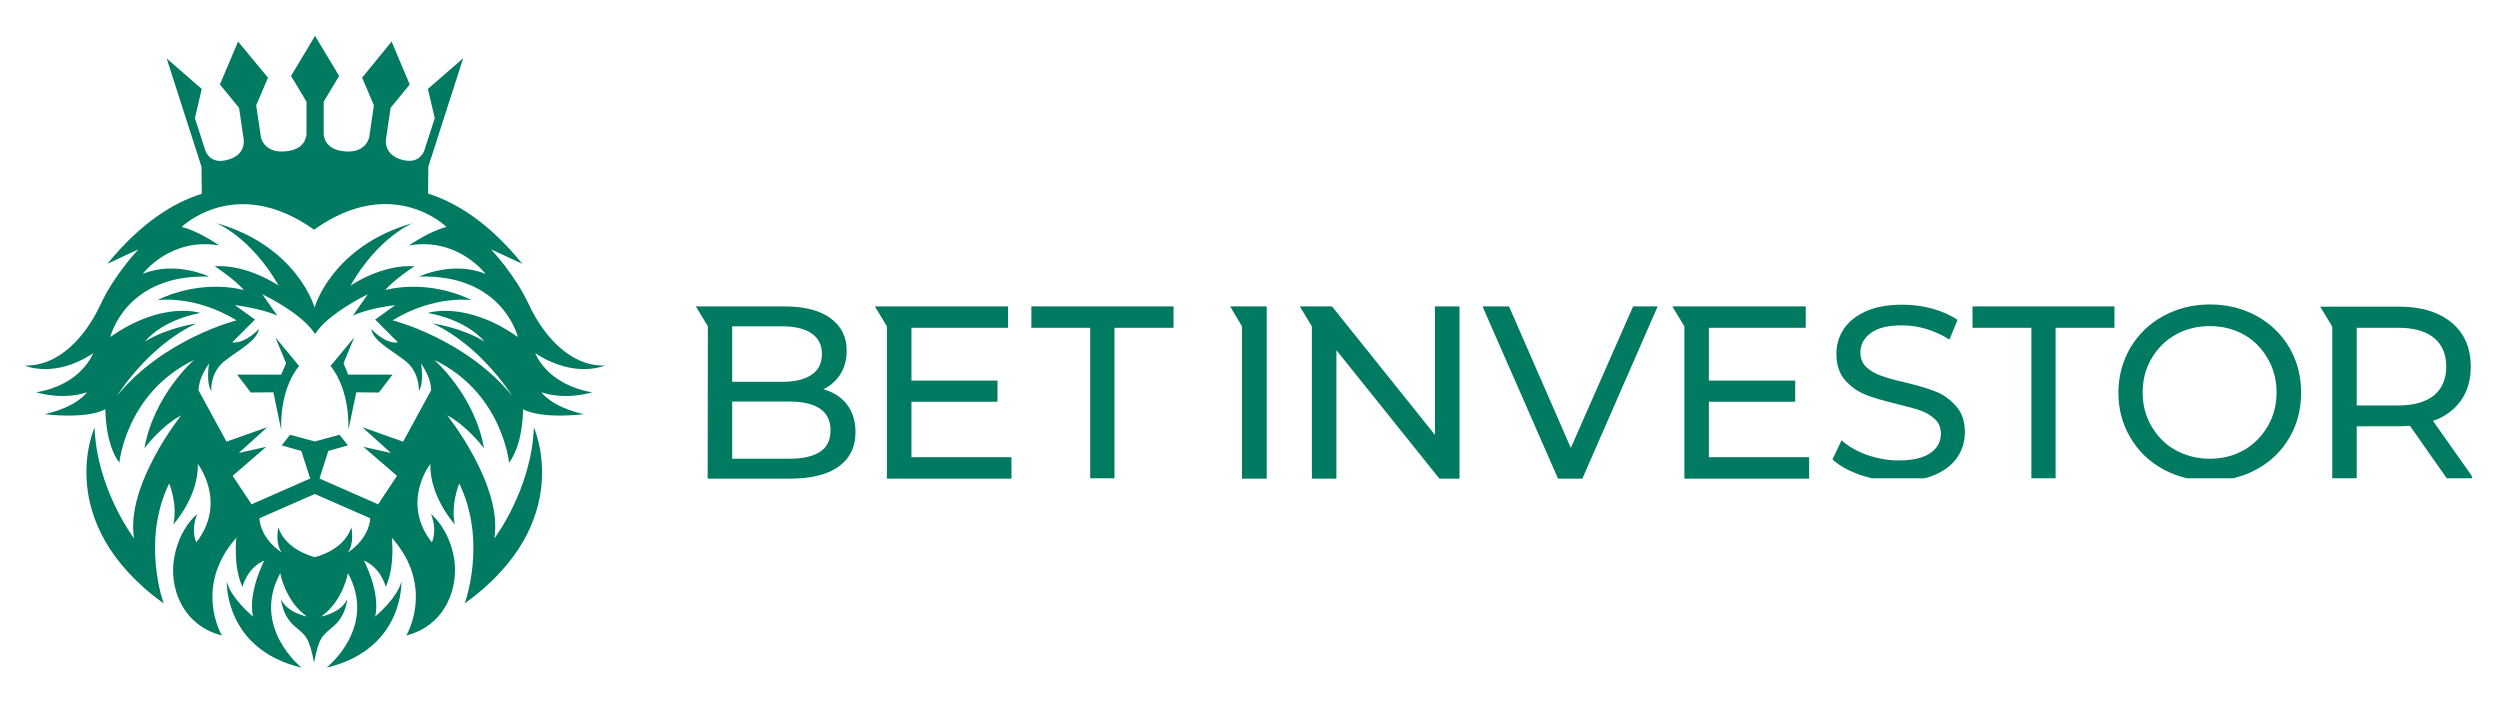
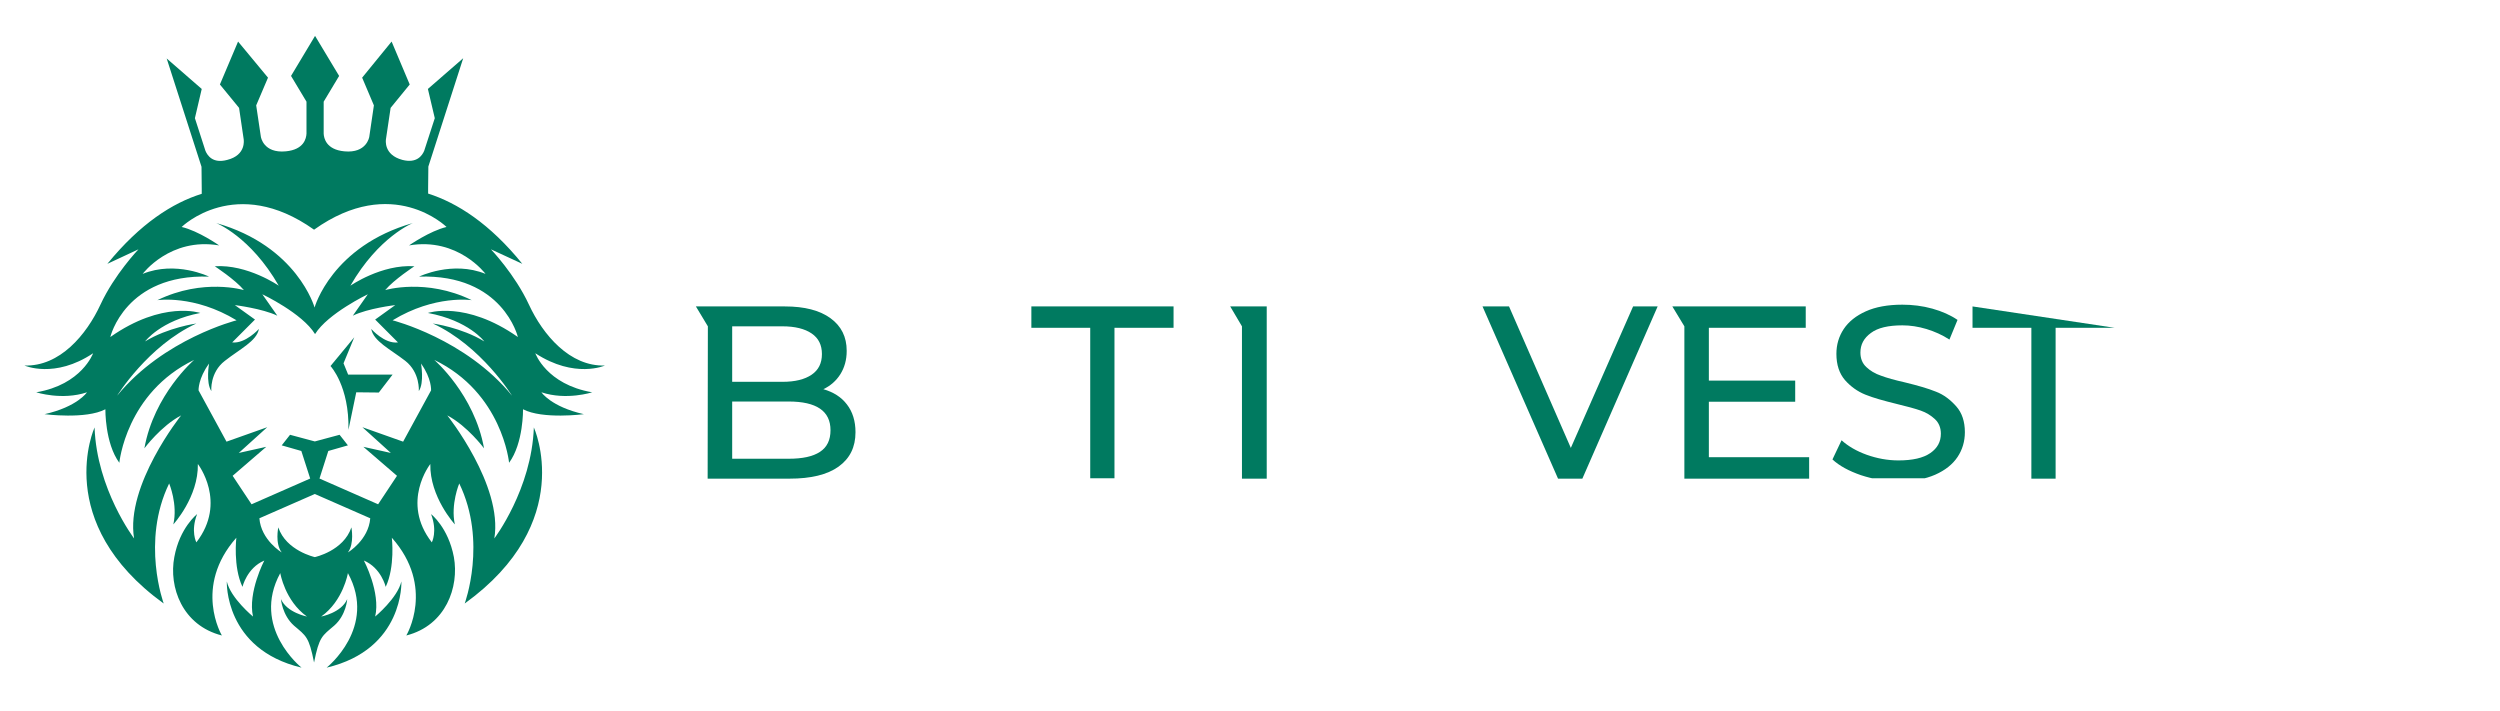
<svg xmlns="http://www.w3.org/2000/svg" width="225" zoomAndPan="magnify" viewBox="0 0 168.75 48" height="64" preserveAspectRatio="xMidYMid meet" version="1.0">
  <defs>
    <clipPath id="5fcb94a7ba">
      <path d="M 46 20.516 L 58 20.516 L 58 32.285 L 46 32.285 Z M 46 20.516 " clip-rule="nonzero" />
    </clipPath>
    <clipPath id="86054b3929">
      <path d="M 59 20.516 L 69 20.516 L 69 32.285 L 59 32.285 Z M 59 20.516 " clip-rule="nonzero" />
    </clipPath>
    <clipPath id="95e75be985">
      <path d="M 69 20.516 L 80 20.516 L 80 32.285 L 69 32.285 Z M 69 20.516 " clip-rule="nonzero" />
    </clipPath>
    <clipPath id="90b63ee3c4">
-       <path d="M 87 20.516 L 99 20.516 L 99 32.285 L 87 32.285 Z M 87 20.516 " clip-rule="nonzero" />
-     </clipPath>
+       </clipPath>
    <clipPath id="d716bffa50">
      <path d="M 100 20.516 L 112 20.516 L 112 32.285 L 100 32.285 Z M 100 20.516 " clip-rule="nonzero" />
    </clipPath>
    <clipPath id="4b1711fa83">
      <path d="M 112 20.516 L 123 20.516 L 123 32.285 L 112 32.285 Z M 112 20.516 " clip-rule="nonzero" />
    </clipPath>
    <clipPath id="2e7a5d34c9">
      <path d="M 123 20.516 L 133 20.516 L 133 32.285 L 123 32.285 Z M 123 20.516 " clip-rule="nonzero" />
    </clipPath>
    <clipPath id="9984732b6a">
      <path d="M 133 20.516 L 143 20.516 L 143 32.285 L 133 32.285 Z M 133 20.516 " clip-rule="nonzero" />
    </clipPath>
    <clipPath id="8687a65285">
-       <path d="M 142 20.516 L 156 20.516 L 156 32.285 L 142 32.285 Z M 142 20.516 " clip-rule="nonzero" />
-     </clipPath>
+       </clipPath>
    <clipPath id="49d4dbe546">
      <path d="M 156 20.516 L 166.852 20.516 L 166.852 32.285 L 156 32.285 Z M 156 20.516 " clip-rule="nonzero" />
    </clipPath>
    <clipPath id="cbeacbf3fa">
      <path d="M 83 20.516 L 86 20.516 L 86 32.285 L 83 32.285 Z M 83 20.516 " clip-rule="nonzero" />
    </clipPath>
    <clipPath id="ba0319d620">
      <path d="M 1.598 2 L 41 2 L 41 46 L 1.598 46 Z M 1.598 2 " clip-rule="nonzero" />
    </clipPath>
  </defs>
  <g clip-path="url(#5fcb94a7ba)">
    <path fill="#007a60" d="M 47.766 32.309 L 53.297 32.309 C 54.734 32.309 55.844 32.043 56.605 31.496 C 57.367 30.945 57.746 30.184 57.746 29.172 C 57.746 28.426 57.551 27.797 57.168 27.301 C 56.789 26.801 56.258 26.469 55.578 26.27 C 56.059 26.039 56.441 25.707 56.723 25.262 C 57.004 24.812 57.152 24.297 57.152 23.684 C 57.152 22.738 56.789 22.012 56.059 21.48 C 55.332 20.949 54.305 20.684 52.98 20.684 L 46.973 20.684 L 47.781 22.027 Z M 49.422 22.027 L 52.816 22.027 C 53.66 22.027 54.32 22.191 54.785 22.508 C 55.25 22.824 55.48 23.285 55.48 23.898 C 55.48 24.516 55.25 24.977 54.785 25.293 C 54.32 25.609 53.676 25.773 52.816 25.773 L 49.422 25.773 Z M 49.422 27.102 L 53.23 27.102 C 55.117 27.102 56.059 27.746 56.059 29.039 C 56.059 29.703 55.828 30.184 55.348 30.5 C 54.867 30.816 54.172 30.965 53.23 30.965 L 49.422 30.965 Z M 49.422 27.102 " fill-opacity="1" fill-rule="nonzero" />
  </g>
  <g clip-path="url(#86054b3929)">
-     <path fill="#007a60" d="M 59.867 32.309 L 68.273 32.309 L 68.273 30.863 L 61.523 30.863 L 61.523 27.117 L 67.332 27.117 L 67.332 25.691 L 61.523 25.691 L 61.523 22.125 L 68.043 22.125 L 68.043 20.684 L 59.055 20.684 L 59.867 22.027 Z M 59.867 32.309 " fill-opacity="1" fill-rule="nonzero" />
-   </g>
+     </g>
  <g clip-path="url(#95e75be985)">
    <path fill="#007a60" d="M 69.617 22.125 L 73.59 22.125 L 73.59 32.309 L 75.227 32.309 L 75.227 22.125 L 79.215 22.125 L 79.215 20.684 L 69.617 20.684 Z M 69.617 22.125 " fill-opacity="1" fill-rule="nonzero" />
  </g>
  <g clip-path="url(#90b63ee3c4)">
    <path fill="#007a60" d="M 98.516 32.309 L 98.516 20.684 L 96.859 20.684 L 96.859 29.355 L 89.91 20.684 L 87.738 20.684 L 88.551 22.027 L 88.551 32.309 L 90.207 32.309 L 90.207 23.637 L 97.16 32.309 Z M 98.516 32.309 " fill-opacity="1" fill-rule="nonzero" />
  </g>
  <g clip-path="url(#d716bffa50)">
    <path fill="#007a60" d="M 106.809 32.309 L 111.891 20.684 L 110.234 20.684 L 106.031 30.234 L 101.859 20.684 L 100.07 20.684 L 105.168 32.309 Z M 106.809 32.309 " fill-opacity="1" fill-rule="nonzero" />
  </g>
  <g clip-path="url(#4b1711fa83)">
    <path fill="#007a60" d="M 115.348 27.117 L 121.176 27.117 L 121.176 25.691 L 115.348 25.691 L 115.348 22.125 L 121.887 22.125 L 121.887 20.684 L 112.883 20.684 L 113.695 22.027 L 113.695 32.309 L 122.117 32.309 L 122.117 30.863 L 115.348 30.863 Z M 115.348 27.117 " fill-opacity="1" fill-rule="nonzero" />
  </g>
  <g clip-path="url(#2e7a5d34c9)">
    <path fill="#007a60" d="M 130.676 26.438 C 130.148 26.223 129.453 26.023 128.574 25.809 C 127.895 25.656 127.367 25.508 126.969 25.359 C 126.57 25.227 126.242 25.027 125.977 24.777 C 125.711 24.531 125.578 24.199 125.578 23.801 C 125.578 23.254 125.809 22.824 126.289 22.473 C 126.754 22.125 127.465 21.961 128.41 21.961 C 128.938 21.961 129.484 22.043 130.031 22.207 C 130.578 22.375 131.105 22.605 131.586 22.922 L 132.133 21.594 C 131.652 21.266 131.09 21.016 130.43 20.832 C 129.766 20.648 129.086 20.566 128.41 20.566 C 127.434 20.566 126.605 20.715 125.941 21.016 C 125.281 21.312 124.785 21.711 124.453 22.207 C 124.121 22.707 123.957 23.27 123.957 23.883 C 123.957 24.629 124.156 25.211 124.535 25.656 C 124.918 26.09 125.379 26.422 125.91 26.637 C 126.438 26.852 127.152 27.051 128.027 27.266 C 128.723 27.434 129.27 27.582 129.648 27.715 C 130.031 27.848 130.344 28.047 130.609 28.293 C 130.875 28.543 131.008 28.875 131.008 29.273 C 131.008 29.82 130.777 30.25 130.297 30.582 C 129.816 30.914 129.105 31.078 128.145 31.078 C 127.414 31.078 126.703 30.945 126.008 30.699 C 125.312 30.449 124.75 30.117 124.305 29.719 L 123.691 31.012 C 124.156 31.445 124.801 31.793 125.613 32.074 C 126.422 32.34 127.266 32.488 128.145 32.488 C 129.121 32.488 129.949 32.34 130.625 32.043 C 131.305 31.742 131.801 31.344 132.133 30.848 C 132.465 30.352 132.629 29.785 132.629 29.172 C 132.629 28.445 132.43 27.863 132.051 27.434 C 131.668 27 131.207 26.637 130.676 26.438 Z M 130.676 26.438 " fill-opacity="1" fill-rule="nonzero" />
  </g>
  <g clip-path="url(#9984732b6a)">
-     <path fill="#007a60" d="M 133.145 22.125 L 137.117 22.125 L 137.117 32.309 L 138.754 32.309 L 138.754 22.125 L 142.727 22.125 L 142.727 20.684 L 133.145 20.684 Z M 133.145 22.125 " fill-opacity="1" fill-rule="nonzero" />
+     <path fill="#007a60" d="M 133.145 22.125 L 137.117 22.125 L 137.117 32.309 L 138.754 32.309 L 138.754 22.125 L 142.727 22.125 L 133.145 20.684 Z M 133.145 22.125 " fill-opacity="1" fill-rule="nonzero" />
  </g>
  <g clip-path="url(#8687a65285)">
    <path fill="#007a60" d="M 152.328 21.332 C 151.383 20.816 150.34 20.551 149.184 20.551 C 148.008 20.551 146.965 20.816 146.02 21.332 C 145.078 21.844 144.348 22.559 143.801 23.469 C 143.273 24.383 142.992 25.391 142.992 26.504 C 142.992 27.613 143.258 28.625 143.801 29.539 C 144.332 30.449 145.078 31.164 146.02 31.676 C 146.965 32.191 148.008 32.457 149.184 32.457 C 150.34 32.457 151.383 32.191 152.328 31.676 C 153.27 31.164 154 30.449 154.527 29.555 C 155.059 28.66 155.324 27.633 155.324 26.504 C 155.324 25.375 155.059 24.363 154.527 23.453 C 154 22.559 153.254 21.844 152.328 21.332 Z M 153.07 28.773 C 152.676 29.453 152.145 29.984 151.465 30.383 C 150.789 30.766 150.027 30.965 149.164 30.965 C 148.32 30.965 147.543 30.766 146.848 30.383 C 146.152 30.004 145.625 29.453 145.227 28.773 C 144.828 28.094 144.629 27.332 144.629 26.488 C 144.629 25.641 144.828 24.879 145.227 24.199 C 145.625 23.52 146.152 22.988 146.848 22.59 C 147.543 22.207 148.305 22.012 149.164 22.012 C 150.008 22.012 150.789 22.207 151.465 22.59 C 152.145 22.973 152.676 23.52 153.07 24.199 C 153.469 24.879 153.668 25.641 153.668 26.488 C 153.668 27.332 153.469 28.094 153.07 28.773 Z M 153.07 28.773 " fill-opacity="1" fill-rule="nonzero" />
  </g>
  <g clip-path="url(#49d4dbe546)">
-     <path fill="#007a60" d="M 164.227 28.41 C 165.039 28.129 165.668 27.664 166.113 27.035 C 166.562 26.402 166.777 25.641 166.777 24.746 C 166.777 23.484 166.348 22.492 165.484 21.777 C 164.625 21.066 163.449 20.699 161.945 20.699 L 156.613 20.699 L 157.426 22.043 L 157.426 32.309 L 159.078 32.309 L 159.078 28.773 L 161.945 28.773 C 162.125 28.773 162.355 28.758 162.672 28.742 L 165.172 32.309 L 166.977 32.309 Z M 161.895 27.367 L 159.078 27.367 L 159.078 22.125 L 161.895 22.125 C 162.938 22.125 163.746 22.359 164.293 22.805 C 164.84 23.254 165.121 23.898 165.121 24.746 C 165.121 25.59 164.84 26.238 164.293 26.688 C 163.746 27.133 162.938 27.367 161.895 27.367 Z M 161.895 27.367 " fill-opacity="1" fill-rule="nonzero" />
-   </g>
+     </g>
  <g clip-path="url(#cbeacbf3fa)">
    <path fill="#007a60" d="M 83.832 32.309 L 85.504 32.309 L 85.504 20.684 L 83.039 20.684 L 83.832 22.027 Z M 83.832 32.309 " fill-opacity="1" fill-rule="nonzero" />
  </g>
-   <path fill="#007a60" d="M 19.312 24.523 L 18.98 25.285 L 16.004 25.285 L 16.93 26.496 L 18.453 26.48 L 18.98 29.016 C 18.898 26.066 20.191 24.707 20.191 24.707 L 18.586 22.766 Z M 19.312 24.523 " fill-opacity="1" fill-rule="nonzero" />
  <g clip-path="url(#ba0319d620)">
    <path fill="#007a60" d="M 40.836 24.672 C 38.469 24.754 36.648 22.602 35.703 20.562 C 34.758 18.52 33.137 16.828 33.137 16.828 L 35.258 17.809 C 33.055 15.09 30.867 13.695 28.898 13.066 L 28.898 12.719 L 28.914 11.242 L 31.266 3.93 L 28.883 6.004 L 29.348 7.977 L 28.633 10.18 C 28.5 10.496 28.137 11.043 27.16 10.793 C 25.871 10.445 26.051 9.434 26.051 9.402 L 26.367 7.281 L 27.656 5.703 L 26.434 2.805 L 24.445 5.242 L 25.238 7.113 L 24.926 9.234 C 24.926 9.234 24.762 10.363 23.238 10.215 C 22.012 10.098 21.863 9.32 21.848 9.02 L 21.848 6.863 L 22.891 5.125 L 21.266 2.422 L 19.645 5.125 L 20.688 6.863 L 20.688 9.02 C 20.672 9.336 20.523 10.098 19.297 10.215 C 17.773 10.363 17.609 9.234 17.609 9.234 L 17.293 7.113 L 18.09 5.242 L 16.07 2.805 L 14.844 5.703 L 16.137 7.281 L 16.449 9.402 C 16.449 9.434 16.633 10.465 15.34 10.793 C 14.363 11.059 14 10.496 13.867 10.18 L 13.156 7.977 L 13.617 6.004 L 11.25 3.945 L 13.602 11.258 L 13.617 12.734 L 13.617 13.082 C 11.648 13.695 9.465 15.09 7.246 17.809 L 9.348 16.828 C 9.348 16.828 7.727 18.52 6.781 20.562 C 5.836 22.602 4.031 24.754 1.648 24.672 C 1.648 24.672 3.684 25.586 6.285 23.844 C 6.285 23.844 5.523 25.965 2.445 26.48 C 2.445 26.48 4.184 27.043 5.871 26.48 C 5.871 26.48 5.227 27.457 3.008 27.957 C 3.008 27.957 5.805 28.32 7.113 27.625 C 7.113 27.625 7.078 29.91 8.055 31.238 C 8.055 31.238 8.504 26.512 13.105 24.293 C 13.105 24.293 10.391 26.629 9.746 30.262 C 9.746 30.262 10.871 28.75 12.227 28.039 C 12.227 28.039 8.453 32.766 9.051 36.344 C 9.051 36.344 6.531 33.027 6.383 28.852 C 6.383 28.852 3.469 35.25 11.051 40.738 C 11.051 40.738 9.512 36.562 11.418 32.633 C 11.418 32.633 12.012 34.039 11.699 35.398 C 11.699 35.398 13.402 33.543 13.355 31.32 C 13.355 31.32 15.355 33.891 13.254 36.609 C 13.254 36.609 12.855 35.863 13.305 34.703 C 13.305 34.703 12.129 35.617 11.766 37.605 C 11.383 39.613 12.293 42.215 14.977 42.895 C 14.977 42.895 13.023 39.613 15.953 36.297 C 15.953 36.297 15.723 38.25 16.367 39.613 C 16.367 39.613 16.664 38.336 17.84 37.836 C 17.84 37.836 16.715 39.992 17.078 41.617 C 17.078 41.617 15.57 40.375 15.309 39.246 C 15.309 39.246 15.125 43.824 20.355 45.066 C 20.355 45.066 16.93 42.348 18.918 38.684 C 18.918 38.684 19.23 40.555 20.719 41.617 C 20.719 41.617 19.363 41.352 18.965 40.441 C 18.965 40.441 19.047 41.52 19.844 42.23 C 20.656 42.926 20.852 42.961 21.199 44.719 C 21.547 42.961 21.746 42.926 22.559 42.23 C 23.371 41.52 23.438 40.441 23.438 40.441 C 23.039 41.367 21.68 41.617 21.68 41.617 C 23.172 40.555 23.484 38.684 23.484 38.684 C 25.488 42.348 22.047 45.066 22.047 45.066 C 27.293 43.824 27.094 39.246 27.094 39.246 C 26.828 40.375 25.324 41.617 25.324 41.617 C 25.703 39.992 24.562 37.836 24.562 37.836 C 25.738 38.336 26.035 39.613 26.035 39.613 C 26.68 38.25 26.449 36.297 26.449 36.297 C 29.395 39.613 27.426 42.895 27.426 42.895 C 30.105 42.215 31 39.613 30.637 37.605 C 30.258 35.598 29.098 34.703 29.098 34.703 C 29.543 35.879 29.148 36.609 29.148 36.609 C 27.027 33.891 29.047 31.32 29.047 31.32 C 29 33.543 30.703 35.398 30.703 35.398 C 30.406 34.039 31 32.633 31 32.633 C 32.906 36.562 31.367 40.738 31.367 40.738 C 38.965 35.25 36.035 28.852 36.035 28.852 C 35.887 33.027 33.367 36.344 33.367 36.344 C 33.965 32.766 30.191 28.039 30.191 28.039 C 31.547 28.75 32.672 30.262 32.672 30.262 C 32.027 26.629 29.312 24.293 29.312 24.293 C 33.914 26.512 34.363 31.238 34.363 31.238 C 35.34 29.91 35.305 27.625 35.305 27.625 C 36.629 28.32 39.41 27.957 39.41 27.957 C 37.191 27.457 36.547 26.48 36.547 26.48 C 38.234 27.043 39.973 26.48 39.973 26.48 C 36.879 25.949 36.133 23.844 36.133 23.844 C 38.797 25.586 40.836 24.672 40.836 24.672 Z M 23.484 37.289 C 23.934 36.691 23.719 35.598 23.719 35.598 C 23.188 37.191 21.25 37.605 21.25 37.605 C 21.25 37.605 19.312 37.176 18.785 35.598 C 18.785 35.598 18.551 36.691 19.016 37.289 C 19.016 37.289 17.625 36.461 17.508 34.984 L 21.25 33.344 L 24.992 34.984 C 24.875 36.461 23.484 37.289 23.484 37.289 Z M 29.098 26.348 L 27.211 29.812 L 24.461 28.836 L 26.383 30.574 L 24.527 30.16 L 26.797 32.117 L 25.523 34.039 L 21.566 32.301 L 22.16 30.441 L 23.484 30.062 L 22.922 29.348 L 21.25 29.797 L 19.578 29.348 L 19.016 30.062 L 20.34 30.441 L 20.938 32.301 L 16.98 34.039 L 15.703 32.117 L 17.973 30.16 L 16.117 30.574 L 18.039 28.836 L 15.289 29.812 L 13.402 26.348 C 13.402 26.348 13.371 25.551 14.113 24.539 C 14.113 24.539 13.883 25.816 14.266 26.398 C 14.266 26.398 14.148 25.152 15.176 24.359 C 16.184 23.562 17.328 23.031 17.477 22.203 C 17.477 22.203 16.566 23.215 15.672 23.113 L 17.211 21.57 L 15.852 20.594 C 15.852 20.594 17.707 20.824 18.719 21.309 L 17.707 19.863 C 17.707 19.863 20.406 21.141 21.266 22.551 C 22.129 21.156 24.828 19.863 24.828 19.863 L 23.816 21.309 C 24.828 20.809 26.68 20.594 26.68 20.594 L 25.324 21.57 L 26.863 23.113 C 25.953 23.23 25.059 22.203 25.059 22.203 C 25.207 23.031 26.332 23.562 27.359 24.359 C 28.367 25.152 28.27 26.398 28.27 26.398 C 28.652 25.832 28.418 24.539 28.418 24.539 C 29.148 25.551 29.098 26.348 29.098 26.348 Z M 32.691 23.047 C 31.148 22.102 29.215 21.836 29.215 21.836 C 32.492 23.348 34.562 26.711 34.562 26.711 C 31.434 22.867 26.5 21.621 26.5 21.621 C 29.363 19.879 31.844 20.262 31.844 20.262 C 28.75 18.754 26 19.582 26 19.582 C 26.598 18.871 27.973 17.973 27.973 17.973 C 25.754 17.824 23.652 19.285 23.652 19.285 C 25.555 15.969 27.871 15.055 27.871 15.055 C 22.395 16.613 21.234 20.742 21.234 20.758 C 21.234 20.758 20.074 16.613 14.594 15.055 C 14.594 15.055 16.914 15.969 18.816 19.285 C 18.816 19.285 16.699 17.824 14.496 17.973 C 14.496 17.973 15.871 18.871 16.465 19.582 C 16.465 19.582 13.719 18.754 10.621 20.262 C 10.621 20.262 13.105 19.879 15.969 21.621 C 15.969 21.621 11.035 22.867 7.906 26.711 C 7.906 26.711 9.977 23.348 13.254 21.836 C 13.254 21.836 11.332 22.102 9.793 23.047 C 9.793 23.047 10.836 21.637 13.52 21.125 C 13.52 21.125 10.984 20.262 7.445 22.75 C 7.445 22.75 8.453 18.488 14.113 18.672 C 14.113 18.672 11.863 17.574 9.629 18.488 C 9.629 18.488 11.484 16 14.793 16.566 C 14.793 16.566 13.402 15.586 12.262 15.32 C 12.262 15.32 15.902 11.738 21.199 15.504 C 26.5 11.723 30.141 15.32 30.141 15.32 C 29.016 15.586 27.609 16.566 27.609 16.566 C 30.918 16 32.773 18.488 32.773 18.488 C 30.539 17.574 28.285 18.672 28.285 18.672 C 33.949 18.488 34.957 22.75 34.957 22.75 C 31.414 20.262 28.883 21.125 28.883 21.125 C 31.648 21.637 32.691 23.047 32.691 23.047 Z M 32.691 23.047 " fill-opacity="1" fill-rule="nonzero" />
  </g>
  <path fill="#007a60" d="M 23.188 24.523 L 23.914 22.766 L 22.309 24.707 C 22.309 24.707 23.586 26.066 23.52 29.016 L 24.047 26.48 L 25.57 26.496 L 26.5 25.285 L 23.5 25.285 Z M 23.188 24.523 " fill-opacity="1" fill-rule="nonzero" />
</svg>